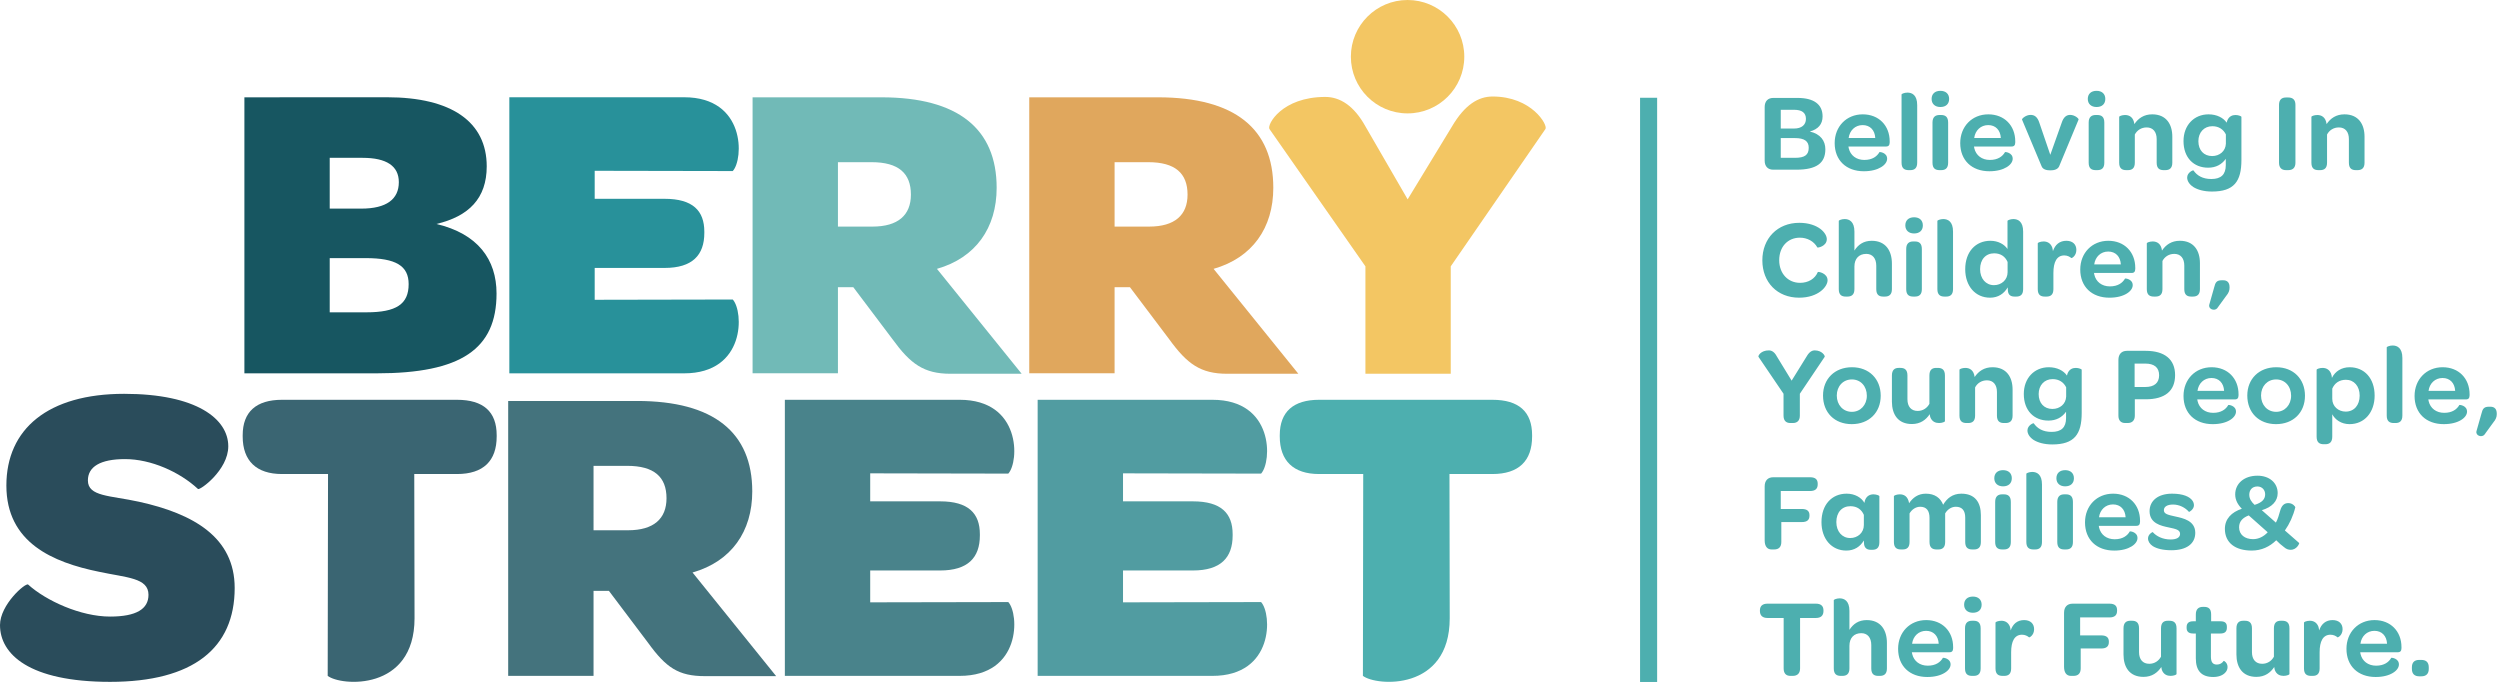
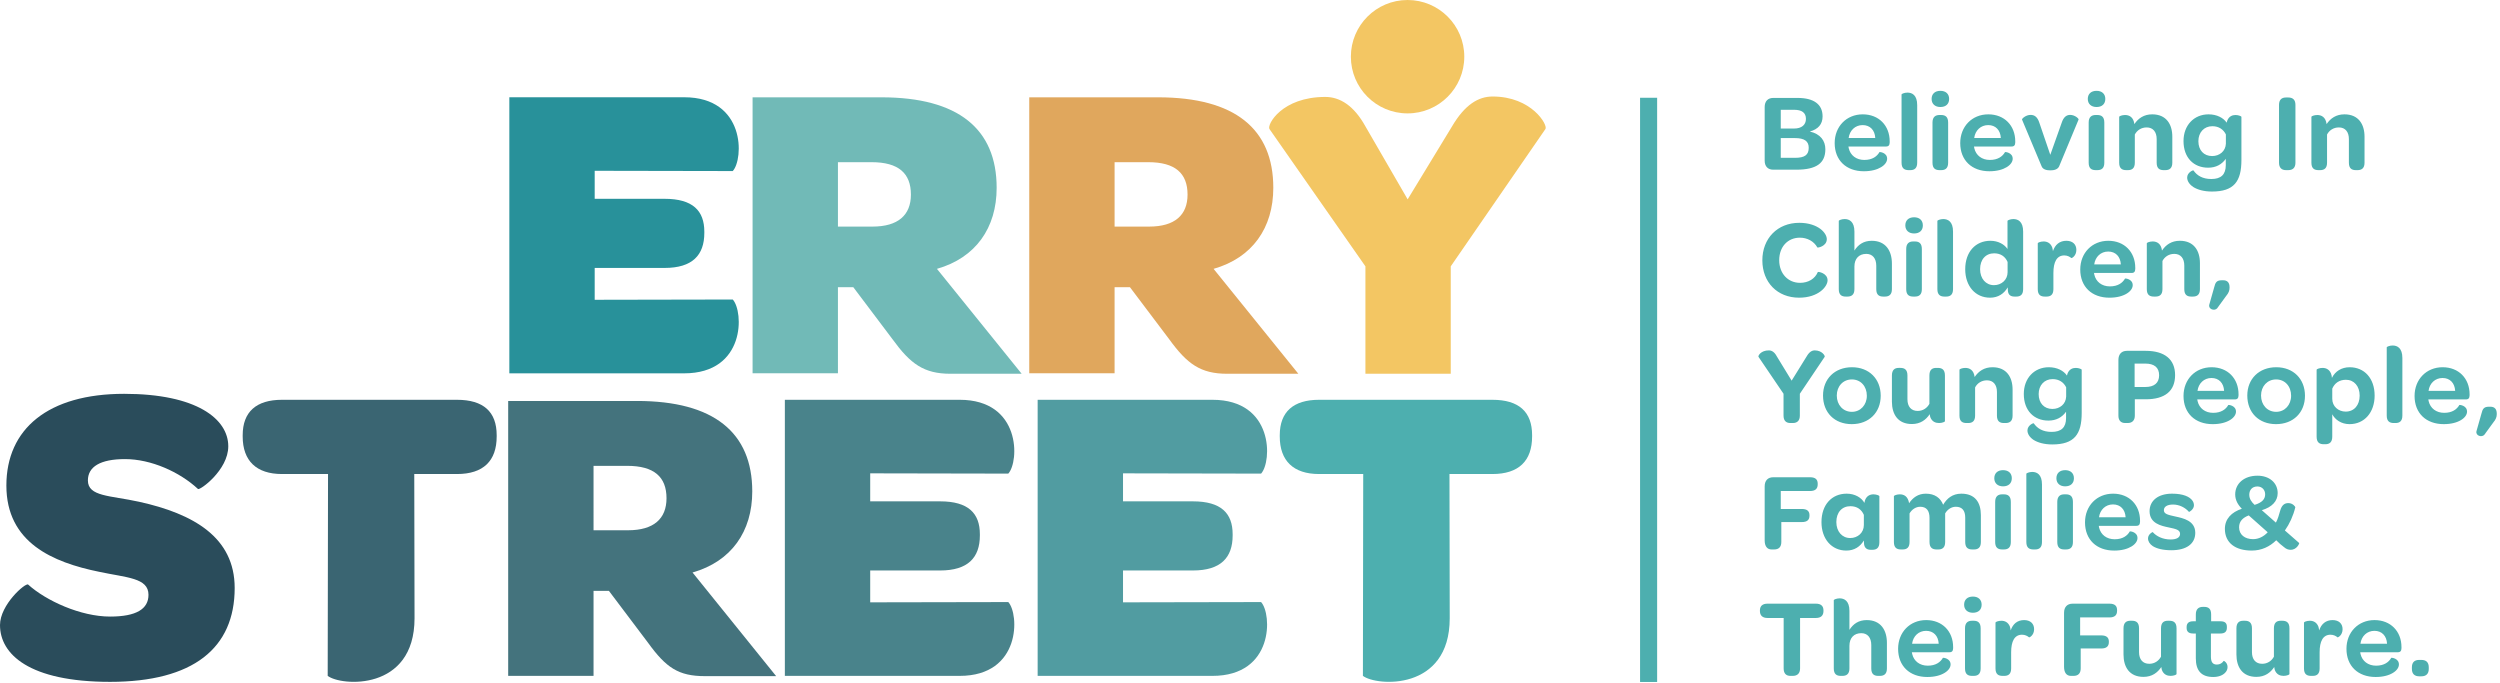
<svg xmlns="http://www.w3.org/2000/svg" class="site-header__logo-svg" width="293" height="80" viewBox="0 0 293 80">
  <title>Berry Street logo</title>
  <g fill="none" fill-rule="evenodd">
    <g>
      <g>
        <path fill="#4DAFAF" d="M210.369 18.497c1.145 0 1.613-.339 1.613-1.183 0-.767-.507-1.131-1.613-1.131h-1.664v2.314h1.664zm-.103-3.432c.884 0 1.39-.429 1.39-1.131 0-.715-.467-1.067-1.39-1.067h-1.561v2.198h1.561zm-3.446 3.757v-6.28c0-.676.377-1.065 1.001-1.065h2.861c1.898 0 2.925.754 2.925 2.158 0 .936-.52 1.508-1.495 1.781 1.248.285 1.82 1.078 1.82 2.08 0 1.625-1.04 2.392-3.406 2.392h-2.705c-.624 0-1.001-.39-1.001-1.066zM218.299 14.661c-.87 0-1.52.624-1.638 1.509h3.12c-.051-.924-.611-1.509-1.482-1.509zm.014-1.26c1.884 0 3.159 1.313 3.159 3.172v.117c-.014.312-.105.481-.443.481h-4.394l.039.208c.195.832.885 1.365 1.82 1.365.95 0 1.495-.416 1.782-.923.012-.026.897.052.897.78 0 .35-.247.715-.702.988-.469.286-1.145.481-2.028.481-2.068 0-3.419-1.288-3.419-3.302 0-1.938 1.378-3.367 3.289-3.367zM222.862 19.069v-8.008c0-.052.325-.208.689-.208.546 0 1.144.286 1.144 1.469v6.747c0 .663-.338.871-.806.871h-.195c-.481 0-.832-.195-.832-.871M226.488 14.363c0-.664.352-.884.82-.884h.195c.481 0 .819.208.819.884v4.706c0 .663-.338.871-.819.871h-.183c-.493 0-.832-.195-.832-.871v-4.706zm.924-3.718c.637 0 1.027.364 1.027.949s-.377.948-1.027.948c-.624 0-1.027-.363-1.027-.948s.39-.949 1.027-.949zM233.016 14.661c-.871 0-1.522.624-1.639 1.509h3.12c-.052-.924-.611-1.509-1.481-1.509zm.013-1.26c1.884 0 3.159 1.313 3.159 3.172v.117c-.014.312-.105.481-.443.481h-4.393l.038.208c.195.832.885 1.365 1.82 1.365.949 0 1.495-.416 1.781-.923.013-.026.898.052.898.78 0 .35-.247.715-.702.988-.469.286-1.145.481-2.029.481-2.067 0-3.419-1.288-3.419-3.302 0-1.938 1.378-3.367 3.29-3.367zM236.98 14.012c-.027-.105.455-.546 1.001-.546.442 0 .806.208 1.04.948l1.274 3.732 1.326-3.732c.234-.74.611-.948 1.001-.948.559 0 1.027.441.988.546l-2.275 5.473c-.156.377-.611.481-1.027.481-.429 0-.871-.091-1.028-.468l-2.3-5.486M244.793 14.363c0-.664.351-.884.819-.884h.195c.48 0 .819.208.819.884v4.706c0 .663-.339.871-.819.871h-.182c-.494 0-.832-.195-.832-.871v-4.706zm.923-3.718c.637 0 1.026.364 1.026.949s-.377.948-1.026.948c-.624 0-1.027-.363-1.027-.948s.389-.949 1.027-.949zM254.595 16.014v3.055c0 .663-.351.871-.818.871h-.196c-.481 0-.819-.195-.819-.871V16.3c0-.846-.429-1.365-1.17-1.365-.637 0-1.131.338-1.391.832v3.302c0 .663-.338.871-.806.871h-.195c-.494 0-.832-.195-.832-.871v-5.382c0-.066.325-.208.689-.208.494 0 .988.247 1.092 1.066.455-.677 1.118-1.144 2.093-1.144 1.651 0 2.353 1.17 2.353 2.613M260.873 16.846v-1.092c-.286-.585-.832-.963-1.586-.963-.974 0-1.637.729-1.637 1.756 0 1.053.636 1.742 1.611 1.742.871 0 1.573-.572 1.612-1.443zm-3.822 5.07c-.468-.312-.715-.715-.715-1.105 0-.299.169-.52.352-.663.181-.143.363-.208.389-.169.416.598 1.066 1.001 2.093 1.001 1.131 0 1.691-.52 1.691-1.625v-.742c-.468.664-1.158 1.041-2.068 1.041-1.689 0-2.886-1.17-2.886-3.121 0-1.845 1.222-3.132 2.938-3.132.975 0 1.742.416 2.119.974l.078-.26c.208-.494.599-.636.962-.636.364 0 .69.156.69.208v5.07c0 2.509-.872 3.692-3.446 3.692-.962 0-1.703-.221-2.197-.533zM267.101 12.295c0-.585.286-.87.818-.87h.261c.558 0 .845.285.845.87v6.774c0 .572-.287.871-.845.871h-.261c-.532 0-.818-.299-.818-.871v-6.774M277.123 16.014v3.055c0 .663-.35.871-.818.871h-.195c-.482 0-.82-.195-.82-.871V16.3c0-.846-.428-1.365-1.17-1.365-.636 0-1.131.338-1.39.832v3.302c0 .663-.339.871-.807.871h-.194c-.494 0-.832-.195-.832-.871v-5.382c0-.066.324-.208.688-.208.494 0 .988.247 1.092 1.066.455-.677 1.118-1.144 2.094-1.144 1.65 0 2.352 1.17 2.352 2.613M210.877 26.114c1.117 0 1.924.313 2.457.702.52.391.767.859.767 1.209 0 .846-1.079 1.04-1.105.976-.416-.742-1.196-1.145-2.054-1.145-1.405 0-2.418 1.054-2.418 2.64 0 1.573 1.04 2.652 2.444 2.652.975 0 1.755-.481 2.08-1.262.025-.078 1.144.118 1.144.962 0 .365-.26.871-.806 1.287-.546.417-1.378.754-2.535.754-2.548 0-4.303-1.806-4.303-4.38 0-2.562 1.768-4.395 4.329-4.395M221.732 30.898v2.99c0 .664-.351.871-.819.871h-.195c-.481 0-.819-.194-.819-.871v-2.743c0-.871-.442-1.39-1.17-1.39-.859 0-1.391.558-1.391 1.482v2.651c0 .664-.351.871-.819.871h-.196c-.48 0-.818-.194-.818-.871v-8.007c0-.052.312-.208.689-.208.533 0 1.144.286 1.144 1.468v2.224c.441-.689 1.066-1.145 2.027-1.145 1.664 0 2.367 1.197 2.367 2.678M223.408 29.182c0-.663.351-.883.819-.883h.195c.481 0 .819.208.819.883v4.706c0 .664-.338.871-.819.871h-.182c-.494 0-.832-.194-.832-.871v-4.706zm.923-3.717c.637 0 1.027.364 1.027.949s-.377.948-1.027.948c-.624 0-1.027-.363-1.027-.948s.39-.949 1.027-.949zM227.061 33.888v-8.007c0-.052.325-.208.689-.208.546 0 1.145.286 1.145 1.468v6.747c0 .664-.339.871-.807.871h-.195c-.481 0-.832-.194-.832-.871M235.29 30.704c-.272-.624-.793-1.015-1.573-1.015-.987 0-1.65.716-1.65 1.86 0 1.105.675 1.872 1.625 1.872.871 0 1.598-.612 1.598-1.521v-1.196zm-4.966.845c0-2.015 1.196-3.329 2.952-3.329.91 0 1.637.416 2.002.962v-3.301c0-.052.325-.208.688-.208.546 0 1.145.286 1.145 1.468v6.747c0 .664-.326.871-.806.871h-.183c-.416 0-.727-.142-.793-.636-.012-.143-.026-.286-.026-.443-.429.742-1.131 1.209-2.066 1.209-1.717 0-2.913-1.351-2.913-3.34zM243.35 29.287c0 .727-.559.987-.585.962-.195-.169-.481-.313-.832-.313-.884 0-1.274.781-1.274 2.055v1.897c0 .664-.339.871-.806.871h-.195c-.494 0-.832-.194-.832-.871v-5.381c0-.066.312-.208.689-.208.377 0 .793.156 1.001.689.039.116.065.272.091.441.247-.753.78-1.209 1.573-1.209.728 0 1.17.416 1.17 1.067M247.08 29.481c-.87 0-1.52.624-1.637 1.509h3.12c-.052-.924-.612-1.509-1.483-1.509zm.014-1.261c1.885 0 3.159 1.314 3.159 3.172v.118c-.014.312-.104.481-.442.481h-4.395l.039.208c.196.832.885 1.365 1.821 1.365.949 0 1.495-.416 1.781-.924.013-.025.897.053.897.781 0 .35-.247.714-.702.988-.469.286-1.144.48-2.028.48-2.068 0-3.419-1.287-3.419-3.301 0-1.938 1.378-3.368 3.289-3.368zM257.832 30.834v3.054c0 .664-.35.871-.818.871h-.195c-.482 0-.82-.194-.82-.871V31.12c0-.846-.429-1.365-1.17-1.365-.636 0-1.131.338-1.39.832v3.301c0 .664-.339.871-.807.871h-.194c-.494 0-.832-.194-.832-.871v-5.381c0-.066.324-.208.688-.208.494 0 .988.247 1.092 1.066.455-.677 1.118-1.145 2.094-1.145 1.65 0 2.352 1.17 2.352 2.614M259.508 33.655c.131-.533.273-.807.871-.807h.183c.467 0 .741.261.741.807v.078c0 .312-.105.611-.416.975l-1.04 1.43c-.3.338-1.04.117-.924-.417l.585-2.066M209.03 48.708v-2.56l-2.937-4.329c-.065-.118.272-.754 1.222-.754.338 0 .663.208.91.675l1.755 2.873 1.781-2.873c.286-.494.611-.675.923-.675.871 0 1.235.649 1.17.754l-2.912 4.329v2.56c0 .572-.287.871-.832.871h-.273c-.533 0-.807-.299-.807-.871M217.039 44.47c-1.027 0-1.767.793-1.767 1.886 0 1.104.74 1.911 1.767 1.911 1.014 0 1.755-.807 1.755-1.886 0-1.118-.727-1.911-1.755-1.911zm.013-1.43c2.002 0 3.367 1.365 3.367 3.341 0 1.977-1.378 3.328-3.392 3.328-2.016 0-3.368-1.351-3.368-3.353 0-1.951 1.378-3.316 3.393-3.316zM227.946 44.002v5.369c0 .066-.325.208-.689.208-.39 0-.819-.142-1.027-.688-.026-.105-.052-.208-.065-.352-.442.663-1.092 1.158-2.093 1.158-1.651 0-2.34-1.158-2.34-2.626v-3.069c0-.663.338-.884.793-.884h.208c.481 0 .819.208.819.884v2.795c0 .859.442 1.365 1.196 1.365.624 0 1.105-.338 1.378-.832v-3.328c0-.663.325-.884.793-.884h.195c.495 0 .832.208.832.884M235.875 45.654v3.054c0 .663-.35.871-.818.871h-.195c-.482 0-.82-.194-.82-.871V45.94c0-.846-.429-1.366-1.17-1.366-.636 0-1.131.338-1.39.832v3.302c0 .663-.339.871-.807.871h-.194c-.494 0-.832-.194-.832-.871v-5.382c0-.065.324-.208.688-.208.494 0 .988.247 1.092 1.067.455-.677 1.118-1.145 2.094-1.145 1.65 0 2.352 1.17 2.352 2.614M242.154 46.486v-1.092c-.286-.585-.832-.963-1.585-.963-.975 0-1.638.728-1.638 1.756 0 1.052.637 1.742 1.611 1.742.871 0 1.573-.572 1.612-1.443zm-3.822 5.07c-.468-.313-.715-.715-.715-1.105 0-.299.169-.52.352-.664.182-.142.363-.208.39-.169.416.599 1.065 1.001 2.092 1.001 1.131 0 1.691-.519 1.691-1.625v-.741c-.468.663-1.157 1.04-2.068 1.04-1.689 0-2.885-1.17-2.885-3.12 0-1.846 1.221-3.133 2.937-3.133.976 0 1.742.416 2.119.975l.078-.26c.208-.494.599-.637.962-.637.365 0 .69.157.69.208v5.071c0 2.509-.871 3.692-3.446 3.692-.961 0-1.703-.222-2.197-.533zM253.049 43.977c0-.898-.56-1.365-1.625-1.365h-1.248v2.743h1.261c1.052 0 1.612-.482 1.612-1.378zm-4.771 4.731v-6.526c0-.676.376-1.065 1.001-1.065h2.184c2.223 0 3.458.988 3.458 2.846 0 1.872-1.196 2.834-3.445 2.834h-1.275v1.911c0 .546-.285.871-.844.871h-.273c-.52 0-.806-.299-.806-.871zM259.184 44.301c-.87 0-1.521.624-1.638 1.509h3.12c-.052-.924-.611-1.509-1.482-1.509zm.013-1.261c1.885 0 3.16 1.314 3.16 3.172v.117c-.014.313-.105.482-.443.482h-4.394l.039.208c.195.832.885 1.365 1.82 1.365.949 0 1.495-.416 1.781-.924.013-.025.898.053.898.78 0 .351-.247.715-.702.989-.469.286-1.145.48-2.029.48-2.067 0-3.419-1.287-3.419-3.301 0-1.938 1.378-3.368 3.289-3.368zM266.763 44.47c-1.027 0-1.769.793-1.769 1.886 0 1.104.742 1.911 1.769 1.911 1.014 0 1.755-.807 1.755-1.886 0-1.118-.728-1.911-1.755-1.911zm.013-1.43c2.002 0 3.367 1.365 3.367 3.341 0 1.977-1.378 3.328-3.393 3.328-2.015 0-3.367-1.351-3.367-3.353 0-1.951 1.378-3.316 3.393-3.316zM276.552 46.368c0-1.118-.663-1.859-1.612-1.859-.781 0-1.327.403-1.599 1.04v1.196c0 .884.715 1.495 1.572 1.495.989 0 1.639-.753 1.639-1.872zm1.755-.012c0 1.975-1.196 3.353-2.939 3.353-.974 0-1.689-.519-2.027-1.156v2.626c0 .663-.339.884-.807.884h-.194c-.494 0-.832-.208-.832-.884v-7.853c0-.065.324-.208.701-.208.416 0 .898.196 1.054.884.013.052.025.183.039.286.377-.766 1.118-1.248 2.08-1.248 1.716 0 2.925 1.287 2.925 3.316zM279.725 48.708V40.7c0-.051.324-.208.688-.208.546 0 1.145.287 1.145 1.469v6.747c0 .663-.339.871-.807.871h-.194c-.482 0-.832-.194-.832-.871M286.264 44.301c-.871 0-1.522.624-1.639 1.509h3.12c-.051-.924-.611-1.509-1.481-1.509zm.013-1.261c1.884 0 3.159 1.314 3.159 3.172v.117c-.014.313-.105.482-.443.482H284.6l.038.208c.195.832.885 1.365 1.82 1.365.949 0 1.495-.416 1.781-.924.013-.025.898.053.898.78 0 .351-.247.715-.702.989-.469.286-1.145.48-2.029.48-2.067 0-3.419-1.287-3.419-3.301 0-1.938 1.378-3.368 3.29-3.368zM290.826 48.475c.13-.533.273-.807.87-.807h.183c.468 0 .741.261.741.807v.078c0 .311-.104.61-.416.975l-1.04 1.429c-.3.339-1.04.118-.924-.416l.586-2.066M206.82 56.999c0-.676.377-1.065 1.001-1.065h4.317c.611 0 .897.247.897.754v.078c0 .519-.286.78-.897.78h-3.433v2.106h2.471c.624 0 .896.259.896.728v.052c0 .507-.285.754-.896.754h-2.405v2.327c0 .585-.286.884-.845.884h-.299c-.52 0-.807-.39-.807-1.066v-6.332M218.443 61.537v-1.196c-.273-.624-.793-1.015-1.574-1.015-.987 0-1.65.716-1.65 1.86 0 1.105.676 1.872 1.625 1.872.871 0 1.599-.611 1.599-1.521zm-4.966-.351c0-2.015 1.195-3.328 2.951-3.328.975 0 1.742.468 2.08 1.079.013-.105.039-.208.064-.286.196-.559.624-.715 1.001-.715.377 0 .69.156.69.208v5.408c0 .676-.338.884-.819.884h-.196c-.402 0-.715-.169-.779-.663-.014-.143-.026-.286-.026-.429-.429.728-1.119 1.183-2.054 1.183-1.717 0-2.912-1.352-2.912-3.341zM232.158 60.38v3.146c0 .663-.338.871-.806.871h-.196c-.493 0-.832-.195-.832-.871v-2.86c0-.832-.363-1.274-1.104-1.274-.521 0-.988.325-1.248.78v3.354c0 .663-.338.871-.806.871h-.195c-.482 0-.832-.195-.832-.871v-2.821c0-.871-.364-1.313-1.092-1.313-.52 0-.988.325-1.248.78v3.354c0 .663-.338.871-.807.871h-.194c-.494 0-.832-.195-.832-.871v-5.382c0-.066.324-.208.688-.208.456 0 .95.195 1.092 1.04.43-.637 1.04-1.118 1.964-1.118 1.053 0 1.716.506 2.027 1.299.43-.727 1.08-1.299 2.133-1.299 1.612 0 2.288 1.027 2.288 2.522M233.834 58.82c0-.664.352-.884.82-.884h.195c.48 0 .819.208.819.884v4.706c0 .663-.339.871-.819.871h-.183c-.493 0-.832-.195-.832-.871V58.82zm.924-3.718c.637 0 1.026.364 1.026.949s-.377.948-1.026.948c-.624 0-1.027-.363-1.027-.948s.389-.949 1.027-.949zM237.487 63.526v-8.008c0-.052.325-.208.689-.208.546 0 1.144.286 1.144 1.469v6.747c0 .663-.338.871-.806.871h-.195c-.481 0-.832-.195-.832-.871M241.113 58.82c0-.664.352-.884.82-.884h.195c.481 0 .819.208.819.884v4.706c0 .663-.338.871-.819.871h-.183c-.493 0-.832-.195-.832-.871V58.82zm.924-3.718c.637 0 1.027.364 1.027.949s-.377.948-1.027.948c-.624 0-1.027-.363-1.027-.948s.39-.949 1.027-.949zM247.641 59.118c-.871 0-1.522.625-1.639 1.509h3.12c-.052-.924-.611-1.509-1.481-1.509zm.013-1.26c1.884 0 3.159 1.313 3.159 3.172v.117c-.014.312-.105.481-.443.481h-4.393l.038.208c.195.832.885 1.365 1.82 1.365.949 0 1.495-.416 1.781-.923.013-.026.898.052.898.78 0 .35-.247.715-.702.988-.469.286-1.145.481-2.029.481-2.067 0-3.419-1.288-3.419-3.302 0-1.938 1.378-3.367 3.29-3.367zM251.748 63.097c0-.468.507-.767.559-.728.429.481 1.157.858 2.093.858.715 0 1.105-.247 1.105-.651 0-.493-.507-.584-1.352-.766-.872-.182-2.223-.468-2.223-1.899 0-1.234 1.001-2.053 2.639-2.053 1.287 0 2.08.351 2.405.844.104.157.156.339.156.521 0 .48-.56.806-.585.766-.429-.494-1.118-.857-1.859-.857-.702 0-1.079.26-1.079.663 0 .455.494.546 1.352.74.897.196 2.327.482 2.327 1.912 0 1.274-1.014 2.041-2.796 2.041-1.001 0-1.728-.195-2.183-.481-.364-.247-.559-.559-.559-.91M265.476 57.936c0-.533-.377-.923-.91-.923-.611 0-.95.416-.95.962 0 .48.235.832.624 1.196.885-.273 1.236-.677 1.236-1.235zm.299 4.446l-2.223-1.977c-.676.261-1.131.677-1.131 1.392 0 .871.676 1.391 1.638 1.391.663 0 1.261-.312 1.716-.806zm-5.018-.403c0-1.157.767-1.95 1.988-2.353-.454-.455-.779-1.014-.779-1.678 0-1.273 1.04-2.197 2.612-2.197 1.405 0 2.367.846 2.367 2.042 0 .962-.689 1.651-1.859 2.002l1.651 1.456c.221-.416.364-.884.507-1.417.182-.637.507-.871.949-.871.545 0 .832.442.819.494-.247 1.014-.676 1.937-1.222 2.717l1.677 1.469c.039.026-.26.793-1.001.793-.221 0-.494-.052-.793-.325-.299-.221-.599-.481-.897-.793-.767.754-1.729 1.209-2.873 1.209-1.924 0-3.146-.909-3.146-2.548zM209.044 72.427h-1.898c-.573 0-.884-.287-.884-.82v-.064c0-.521.311-.793.884-.793h5.68c.586 0 .885.272.885.793v.064c0 .533-.299.82-.885.82h-1.858v5.915c0 .572-.313.871-.858.871h-.273c-.52 0-.793-.299-.793-.871v-5.915M221.147 75.351v2.991c0 .663-.351.871-.819.871h-.195c-.481 0-.819-.195-.819-.871v-2.744c0-.871-.442-1.39-1.17-1.39-.859 0-1.391.558-1.391 1.482v2.652c0 .663-.351.871-.819.871h-.196c-.48 0-.818-.195-.818-.871v-8.008c0-.052.312-.208.689-.208.533 0 1.144.286 1.144 1.468v2.224c.442-.689 1.066-1.144 2.027-1.144 1.665 0 2.367 1.196 2.367 2.677M225.735 73.934c-.871 0-1.521.624-1.638 1.509h3.12c-.052-.924-.611-1.509-1.482-1.509zm.013-1.26c1.885 0 3.159 1.313 3.159 3.171v.118c-.013.312-.104.481-.442.481h-4.395l.04.208c.195.832.884 1.365 1.82 1.365.949 0 1.495-.416 1.781-.923.013-.026.898.052.898.78 0 .35-.247.715-.703.988-.468.286-1.144.481-2.028.481-2.067 0-3.419-1.288-3.419-3.302 0-1.938 1.378-3.367 3.289-3.367zM230.299 73.636c0-.664.351-.884.818-.884h.196c.48 0 .819.208.819.884v4.706c0 .663-.339.871-.819.871h-.182c-.494 0-.832-.195-.832-.871v-4.706zm.923-3.718c.637 0 1.026.364 1.026.949s-.377.948-1.026.948c-.624 0-1.027-.363-1.027-.948s.389-.949 1.027-.949zM238.397 73.74c0 .728-.559.987-.585.962-.195-.169-.481-.313-.832-.313-.884 0-1.274.781-1.274 2.055v1.898c0 .663-.339.871-.806.871h-.195c-.494 0-.832-.195-.832-.871V72.96c0-.066.312-.208.689-.208.377 0 .793.156 1.001.689.039.116.065.273.091.442.247-.754.78-1.209 1.573-1.209.728 0 1.17.416 1.17 1.066M241.907 71.815c0-.676.377-1.065 1.001-1.065h4.317c.611 0 .896.247.896.754v.078c0 .519-.285.78-.896.78h-3.433v2.106h2.471c.624 0 .896.259.896.728v.052c0 .507-.286.754-.896.754h-2.405v2.327c0 .585-.287.884-.845.884h-.3c-.519 0-.806-.39-.806-1.066v-6.332M255.09 73.636v5.369c0 .065-.325.208-.689.208-.39 0-.82-.143-1.028-.689-.025-.104-.052-.208-.064-.351-.443.663-1.092 1.157-2.093 1.157-1.651 0-2.341-1.157-2.341-2.626v-3.068c0-.664.338-.884.793-.884h.208c.482 0 .819.208.819.884v2.794c0 .859.443 1.366 1.197 1.366.624 0 1.104-.338 1.378-.832v-3.328c0-.664.325-.884.793-.884h.195c.494 0 .832.208.832.884M257.351 77.159v-2.912h-.325c-.52 0-.754-.234-.754-.65v-.104c0-.43.234-.677.741-.677h.338v-.806c0-.597.299-.883.819-.883h.169c.481 0 .806.208.806.883v.806h1.105c.52 0 .74.222.74.638v.117c0 .442-.233.676-.753.676h-1.118v2.704c0 .624.195.936.701.936.365 0 .625-.182.793-.429.066-.027.456.234.456.715 0 .273-.104.507-.312.702-.286.286-.754.468-1.365.468-1.391 0-2.041-.741-2.041-2.184M268.323 73.636v5.369c0 .065-.325.208-.689.208-.39 0-.819-.143-1.027-.689-.026-.104-.052-.208-.065-.351-.442.663-1.092 1.157-2.093 1.157-1.651 0-2.34-1.157-2.34-2.626v-3.068c0-.664.337-.884.793-.884h.208c.481 0 .819.208.819.884v2.794c0 .859.442 1.366 1.196 1.366.624 0 1.105-.338 1.378-.832v-3.328c0-.664.325-.884.793-.884h.195c.495 0 .832.208.832.884M274.55 73.74c0 .728-.559.987-.585.962-.194-.169-.48-.313-.832-.313-.884 0-1.273.781-1.273 2.055v1.898c0 .663-.338.871-.807.871h-.194c-.495 0-.832-.195-.832-.871V72.96c0-.066.311-.208.688-.208.377 0 .793.156 1.001.689.039.116.065.273.091.442.247-.754.78-1.209 1.573-1.209.729 0 1.17.416 1.17 1.066M278.281 73.934c-.871 0-1.521.624-1.638 1.509h3.12c-.052-.924-.611-1.509-1.482-1.509zm.013-1.26c1.885 0 3.159 1.313 3.159 3.171v.118c-.013.312-.104.481-.442.481h-4.394l.038.208c.196.832.885 1.365 1.821 1.365.949 0 1.495-.416 1.781-.923.013-.026.897.052.897.78 0 .35-.247.715-.702.988-.468.286-1.144.481-2.028.481-2.067 0-3.419-1.288-3.419-3.302 0-1.938 1.378-3.367 3.289-3.367zM282.674 78.212c0-.573.286-.871.871-.871h.222c.597 0 .884.298.884.871v.182c0 .572-.299.871-.884.871h-.222c-.571 0-.871-.299-.871-.871v-.182" transform="translate(-40 -38) translate(40 38)" />
        <path fill="#28919A" d="M69.698 35.135v-3.733h8.2c3.249 0 4.649-1.501 4.649-4.1v-.15c0-2.45-1.349-3.851-4.649-3.851h-8.2v-3.283l16.181.031c1.287-1.397 1.532-8.65-5.699-8.65H59.694v32.356H80.18c7.231 0 6.986-7.252 5.699-8.652l-16.181.032" transform="translate(-40 -38) translate(40 38)" />
        <path fill="#F3C663" d="M174.929 11.311c-1.653 0-3.25.949-4.75 3.501l-5.202 8.551-4.95-8.551c-1.353-2.448-2.998-3.452-4.701-3.452-5.1 0-6.852 3.253-6.551 3.754l11.252 16.102v12.588h10V31.216l11.102-16.102c.299-.451-1.599-3.803-6.2-3.803" transform="translate(-40 -38) translate(40 38)" />
        <path fill="#F3C663" d="M171.614 6.643c0 3.672-2.977 6.647-6.647 6.647-3.671 0-6.645-2.975-6.645-6.647 0-3.668 2.974-6.643 6.645-6.643 3.67 0 6.647 2.975 6.647 6.643" transform="translate(-40 -38) translate(40 38)" />
-         <path fill="#175661" d="M42.945 36.604h-4.302v-6.353h4.201c3.551 0 5.05.9 5.05 3.05 0 2.352-1.45 3.303-4.949 3.303zm-4.302-18.106h3.851c2.8 0 4.249.951 4.249 2.852 0 1.998-1.449 3.1-4.399 3.1h-3.701v-5.952zm12.502 7.752c3.801-.9 5.899-3.001 5.899-6.753 0-5.197-4.099-8.099-11.701-8.099l-16.7.008v32.349h15.5c9.903 0 14.051-2.851 14.051-9.352 0-4.001-2.198-7.003-7.049-8.153z" transform="translate(-40 -38) translate(40 38)" />
        <path fill="#71BAB7" d="M102.256 26.557h-4.05v-7.549h3.948c3.152 0 4.604 1.299 4.604 3.799 0 2.401-1.501 3.75-4.502 3.75m7.553 4.953c4.546-1.3 6.998-4.801 6.998-9.502 0-6.9-4.502-10.602-13.503-10.602H88.202v32.341h10.004V33.659h1.8l4.6 6.103c2.101 2.9 3.684 4.043 6.787 4.043h8.346l-9.93-12.295" transform="translate(-40 -38) translate(40 38)" />
        <path fill="#E0A75D" d="M134.679 26.557h-4.049v-7.549h3.951c3.15 0 4.6 1.299 4.6 3.799 0 2.401-1.497 3.75-4.502 3.75m7.553 4.953c4.548-1.3 6.999-4.801 6.999-9.502 0-6.9-4.5-10.602-13.504-10.602h-15.098v32.341h10.001V33.659h1.799l4.604 6.103c2.099 2.9 3.683 4.043 6.784 4.043h8.349l-9.934-12.295" transform="translate(-40 -38) translate(40 38)" />
        <g>
          <path fill="#519CA1" d="M103.618 24.666v-3.733h8.198c3.25 0 4.65-1.502 4.65-4.101v-.15c0-2.45-1.349-3.85-4.65-3.85h-8.198V9.549l16.181.032c1.288-1.399 1.531-8.652-5.701-8.652H93.613v32.357h20.485c7.232 0 6.989-7.255 5.701-8.651l-16.181.031" transform="translate(-40 -38) translate(40 38) translate(28 45.927)" />
          <path fill="#3A6572" d="M25.561.929H5.046C2.05.929.443 2.33.443 5.08v.148c0 2.852 1.607 4.401 4.603 4.401h5.399l-.039 23.654c1.534 1.207 10.178 1.852 10.178-6.755l-.032-16.899h5.009c3.095 0 4.65-1.549 4.65-4.401V5.08c0-2.75-1.555-4.151-4.65-4.151" transform="translate(-40 -38) translate(40 38) translate(28 45.927)" />
        </g>
        <path fill="#2A4C5B" d="M0 73.262c0-2.401 2.998-5.002 3.298-4.751 2.101 1.898 6.152 3.752 9.602 3.752 3.103 0 4.502-.902 4.502-2.552 0-2-2.55-2-5.802-2.7C6.198 65.907.747 63.608.747 56.907c0-6.651 4.901-10.751 13.804-10.751 8.501 0 12.203 2.949 12.203 6.149 0 2.803-3.351 5.204-3.55 5.003-2.155-2.002-5.503-3.502-8.555-3.502-2.898 0-4.348.9-4.348 2.5 0 1.903 2.599 1.753 6 2.501 6.351 1.401 11.203 4.151 11.203 10.104 0 7.049-4.852 11.002-14.604 11.002-9.502 0-12.9-3.254-12.9-6.651" transform="translate(-40 -38) translate(40 38)" />
        <g>
          <path fill="#44737D" d="M14.613 16.22h-4.05V8.67h3.948c3.152 0 4.604 1.299 4.604 3.799 0 2.4-1.501 3.751-4.502 3.751m7.553 4.951c4.547-1.3 6.999-4.801 6.999-9.503 0-6.898-4.502-10.601-13.504-10.601H.559v32.218h10.004v-9.964h1.801l4.599 6.1c2.101 2.901 3.552 3.895 6.655 3.895h8.347l-9.799-12.145" transform="translate(-40 -38) translate(40 38) translate(59 45.927)" />
          <path fill="#4DAFAF" d="M115.911.929h-20.32c-2.996 0-4.603 1.401-4.603 4.151v.148c0 2.852 1.607 4.401 4.603 4.401h5.179l-.037 23.654c1.534 1.207 10.175 1.852 10.175-6.755l-.029-16.899h5.032c3.096 0 4.652-1.549 4.652-4.401V5.08c0-2.75-1.556-4.151-4.652-4.151" transform="translate(-40 -38) translate(40 38) translate(59 45.927)" />
        </g>
        <path fill="#49838B" d="M101.988 70.593V66.86h8.201c3.25 0 4.652-1.502 4.652-4.101v-.15c0-2.45-1.354-3.85-4.652-3.85h-8.201v-3.283l16.183.032c1.288-1.399 1.53-8.652-5.7-8.652H91.985v32.357h20.486c7.23 0 6.988-7.255 5.7-8.651l-16.183.031" transform="translate(-40 -38) translate(40 38)" />
        <path fill="#4DAFAF" d="M192.216 79.927L194.216 79.927 194.216 11.457 192.216 11.457z" transform="translate(-40 -38) translate(40 38)" />
      </g>
    </g>
  </g>
</svg>